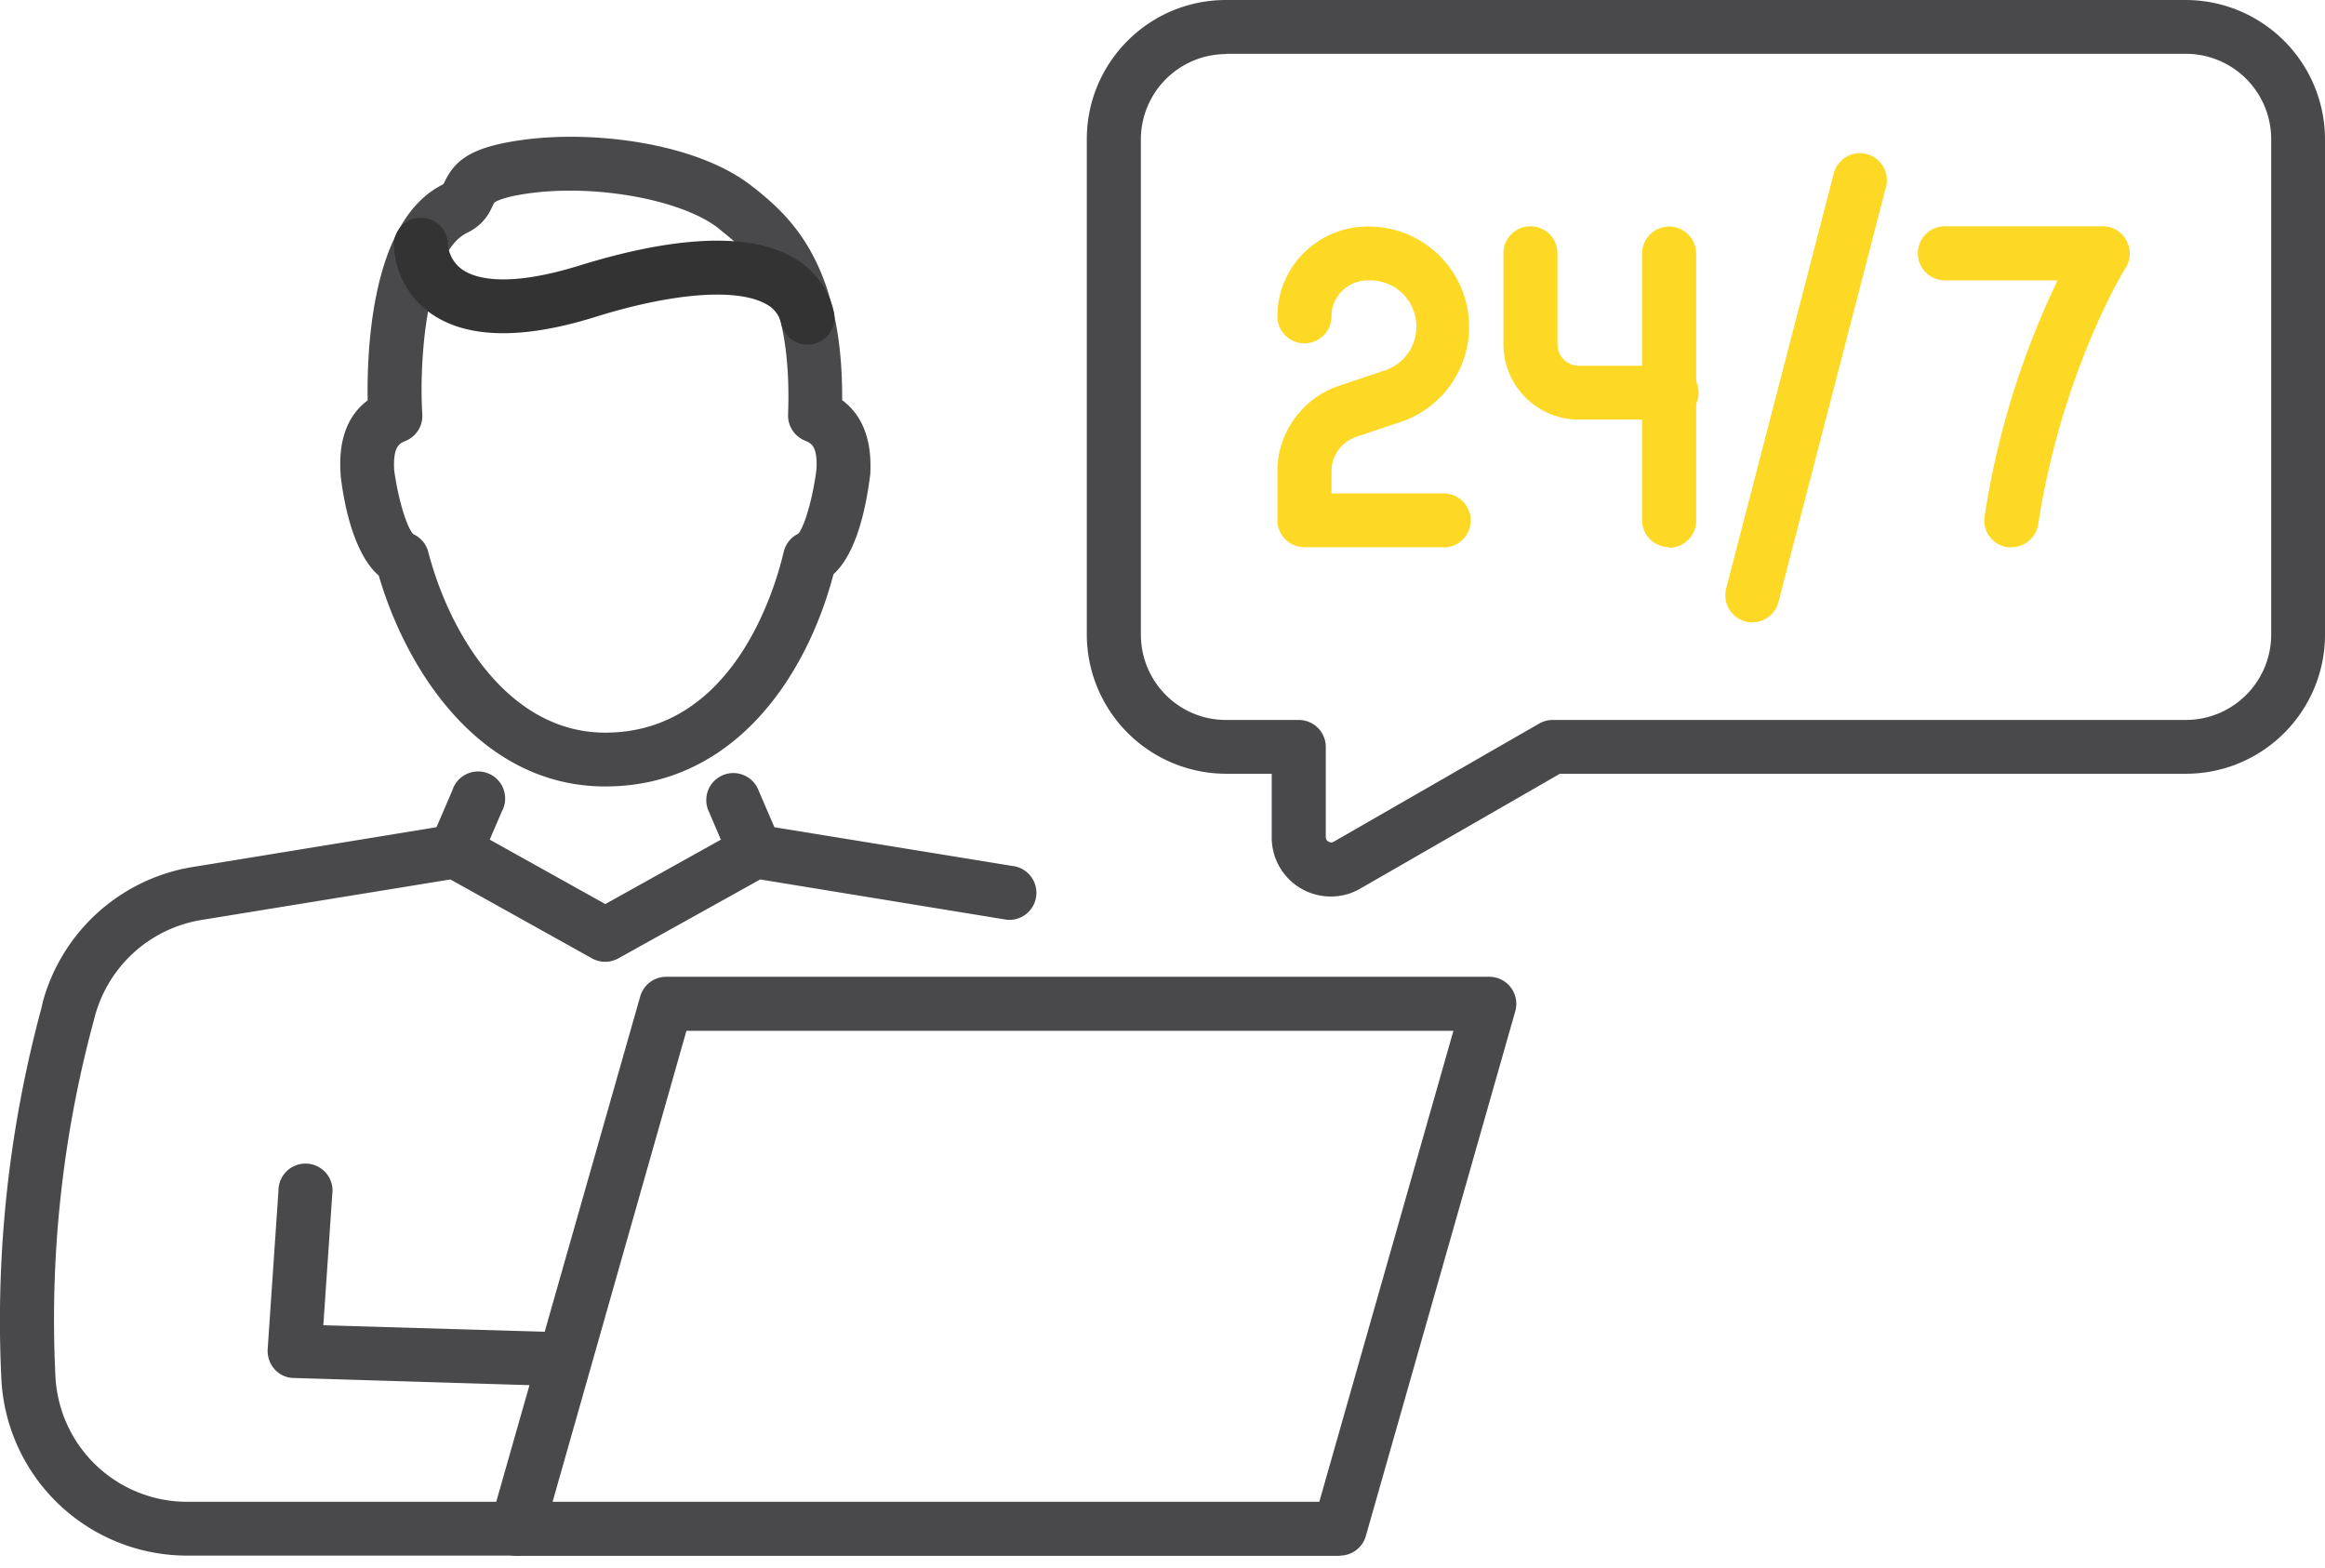
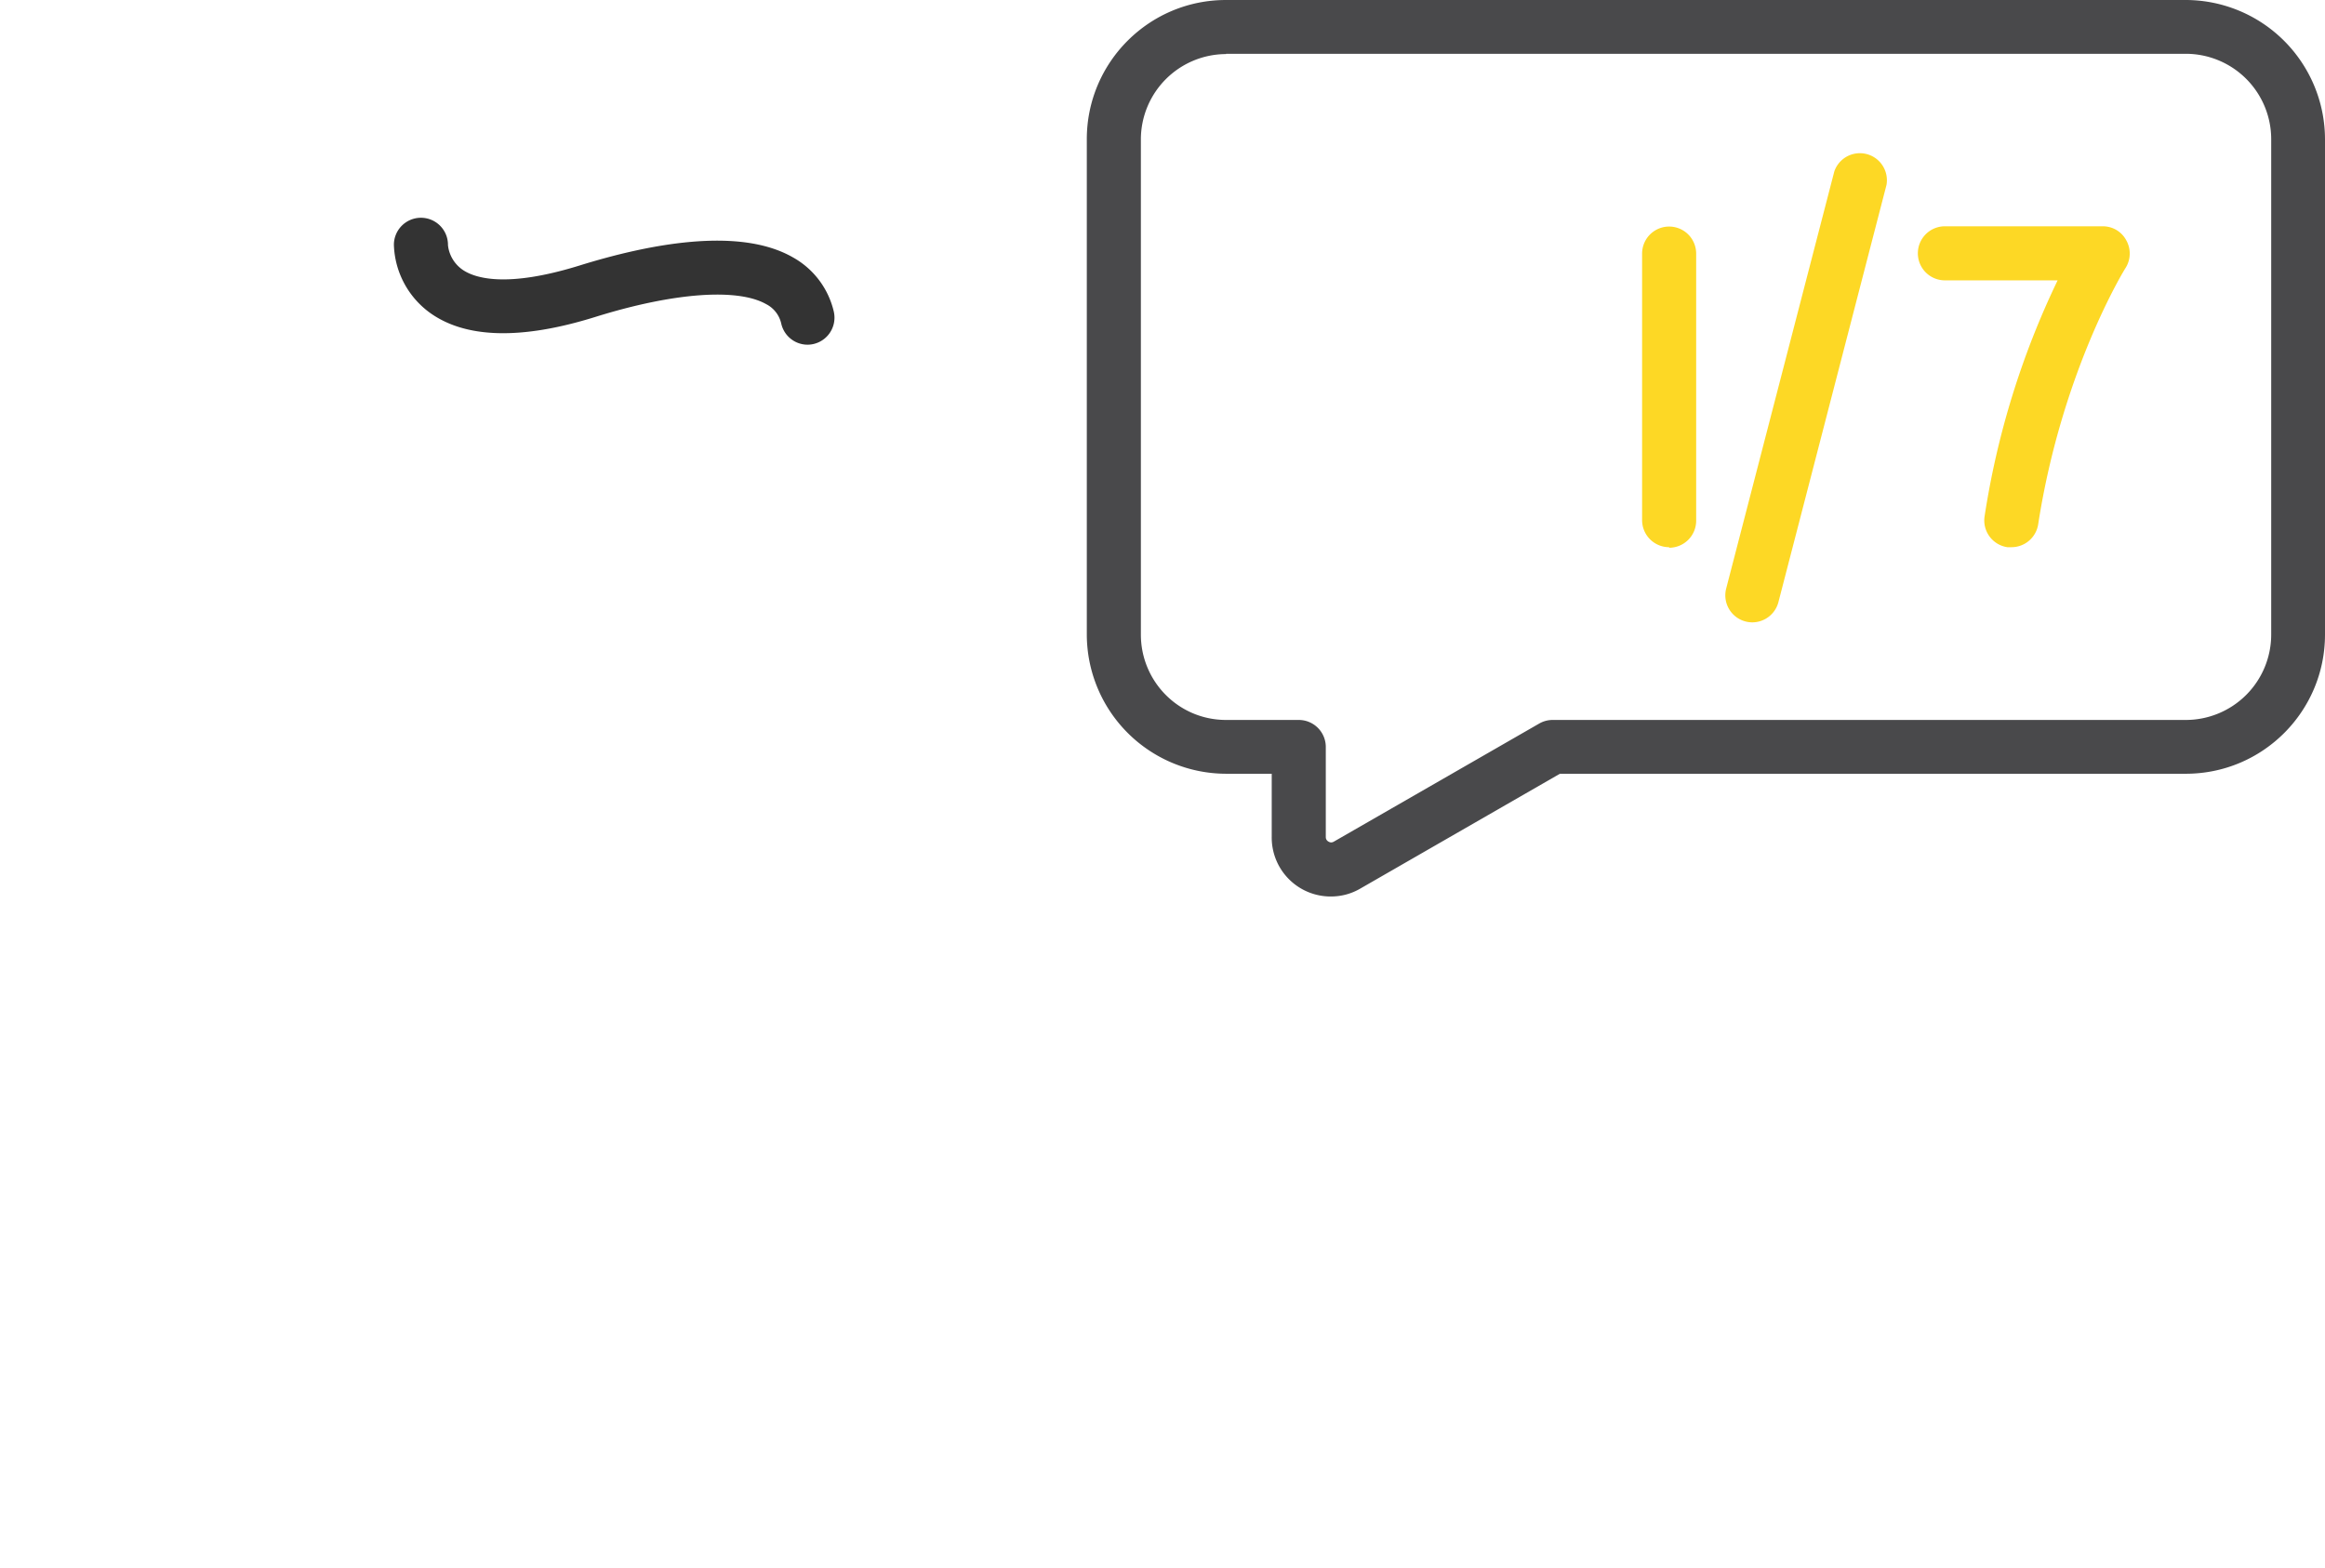
<svg xmlns="http://www.w3.org/2000/svg" width="86" height="58" fill="none">
-   <path fill="#49494B" d="M20.77 51.27h-.04l-9.86-.3c-.27 0-.53-.12-.71-.32-.18-.2-.27-.46-.26-.73l.4-5.87a1 1 0 1 1 1.99.13l-.33 4.84 8.84.26a1 1 0 0 1-.03 2Z" />
-   <path fill="#49494B" d="M19.1 57.54H6.94A6.88 6.88 0 0 1 .05 51a44.3 44.3 0 0 1 1.49-13.74l.04-.19a6.9 6.9 0 0 1 5.54-5l9.56-1.56a1 1 0 0 1 .65.11l5.06 2.82 5.06-2.82c.2-.1.43-.15.65-.11l9.46 1.54a1 1 0 0 1-.32 1.97l-9.12-1.49-5.25 2.92a1 1 0 0 1-.97 0l-5.24-2.92-9.22 1.5a4.9 4.9 0 0 0-3.93 3.56l-.05.19A42.3 42.3 0 0 0 2.05 50.9a4.88 4.88 0 0 0 4.88 4.65h12.18a1 1 0 1 1 0 2Z" />
-   <path fill="#49494B" d="M16.85 32.49a.99.99 0 0 1-.92-1.39l.8-1.86a1 1 0 1 1 1.83.78l-.8 1.86a1 1 0 0 1-.91.6ZM27.94 32.49a1 1 0 0 1-.92-.6l-.8-1.87a1 1 0 1 1 1.84-.78l.8 1.86a1 1 0 0 1-.92 1.39ZM15.27 19.75a1 1 0 0 1 .57.66c.8 3.08 3 6.69 6.55 6.69 4.65 0 6.23-5.12 6.6-6.69a1 1 0 0 1 .54-.67c.24-.28.55-1.39.67-2.38.05-.87-.21-.97-.42-1.06a1 1 0 0 1-.63-.96c.17-4.66-1.4-5.95-2.46-6.8l-.07-.06c-1.26-1.03-4.3-1.64-6.8-1.36-1.31.15-1.54.38-1.54.38a.88.88 0 0 0-.06.12c-.11.24-.33.7-.94.99-1.53.74-1.78 4.84-1.66 6.7a1 1 0 0 1-.62 1c-.2.08-.47.18-.42 1.07.13 1 .45 2.1.7 2.37Zm7.12 9.34c-4.52 0-7.3-4.12-8.38-7.8-.91-.79-1.28-2.58-1.41-3.7v-.05c-.09-1.25.25-2.17 1-2.73-.03-1.82.12-6.68 2.79-7.99l.04-.06c.4-.86 1.03-1.37 3.18-1.62 2.65-.3 6.34.22 8.27 1.8l.07.05c1.15.94 3.24 2.65 3.2 7.81.76.57 1.11 1.48 1.04 2.74-.14 1.14-.48 2.9-1.36 3.7-1.02 3.87-3.74 7.85-8.44 7.85Z" />
  <path fill="#333" d="M29.87 12.75a1 1 0 0 1-.97-.77 1.07 1.07 0 0 0-.56-.73c-1.06-.6-3.42-.43-6.31.47-2.75.86-4.82.8-6.14-.16a3.23 3.23 0 0 1-1.32-2.5 1 1 0 0 1 2-.01c0 .05.04.57.53.92.44.31 1.6.7 4.34-.15 2.48-.77 5.87-1.46 7.89-.3a3.1 3.1 0 0 1 1.51 2 1 1 0 0 1-.97 1.23Z" />
-   <path fill="#49494B" d="M20.44 55.55H48.8l4.96-17.42H25.39l-4.95 17.42Zm29.12 2H19.11c-.3 0-.6-.15-.79-.4a1 1 0 0 1-.17-.88l5.53-19.41a1 1 0 0 1 .96-.73h30.45a1 1 0 0 1 .96 1.27l-5.53 19.42a1 1 0 0 1-.96.72Z" />
-   <path fill="#FDD825" d="M53.4 20.24h-5.15a1 1 0 0 1-1-1v-1.81c0-1.43.92-2.7 2.28-3.16l1.7-.57a1.71 1.71 0 0 0-.54-3.33h-.1c-.74 0-1.34.6-1.34 1.33a1 1 0 0 1-2 0c0-1.83 1.5-3.32 3.33-3.32h.11a3.71 3.71 0 0 1 1.17 7.21l-1.7.57c-.54.19-.91.7-.91 1.27v.82h4.15a1 1 0 1 1 0 2ZM61.74 15.52H58.4a2.79 2.79 0 0 1-2.79-2.79V9.37a1 1 0 0 1 2 0v3.36c0 .44.35.8.79.8h3.33a1 1 0 1 1 0 1.99Z" />
  <path fill="#FDD825" d="M61.74 20.24a1 1 0 0 1-1-1V9.38a1 1 0 0 1 2 0v9.88a1 1 0 0 1-1 1ZM74.4 20.24h-.15a1 1 0 0 1-.84-1.15 30.86 30.86 0 0 1 2.7-8.72h-4.17a1 1 0 0 1-1-1 1 1 0 0 1 1-1h5.84c.37 0 .7.2.87.52a1 1 0 0 1-.02 1.01c-.03.04-2.36 3.81-3.24 9.5a1 1 0 0 1-1 .84ZM64.82 23.02a1 1 0 0 1-.97-1.25l4-15.43a1 1 0 0 1 1.93.5l-4 15.44a1 1 0 0 1-.96.74Z" />
  <path fill="#49494B" d="M45.35 2a3.16 3.16 0 0 0-3.15 3.15v18.32c0 1.74 1.4 3.16 3.15 3.16h2.69a1 1 0 0 1 1 1v3.33c0 .07.03.13.1.17.07.04.13.04.2 0l7.6-4.37a1 1 0 0 1 .5-.13h23.4a3.16 3.16 0 0 0 3.17-3.16V5.15a3.16 3.16 0 0 0-3.16-3.16h-35.5Zm3.89 31.16a2.18 2.18 0 0 1-2.2-2.2v-2.34h-1.69a5.16 5.16 0 0 1-5.15-5.15V5.15C40.2 2.31 42.5 0 45.35 0h35.5A5.16 5.16 0 0 1 86 5.15v18.32c0 2.84-2.3 5.15-5.15 5.15H57.7l-7.37 4.24c-.34.2-.71.3-1.1.3Z" />
</svg>